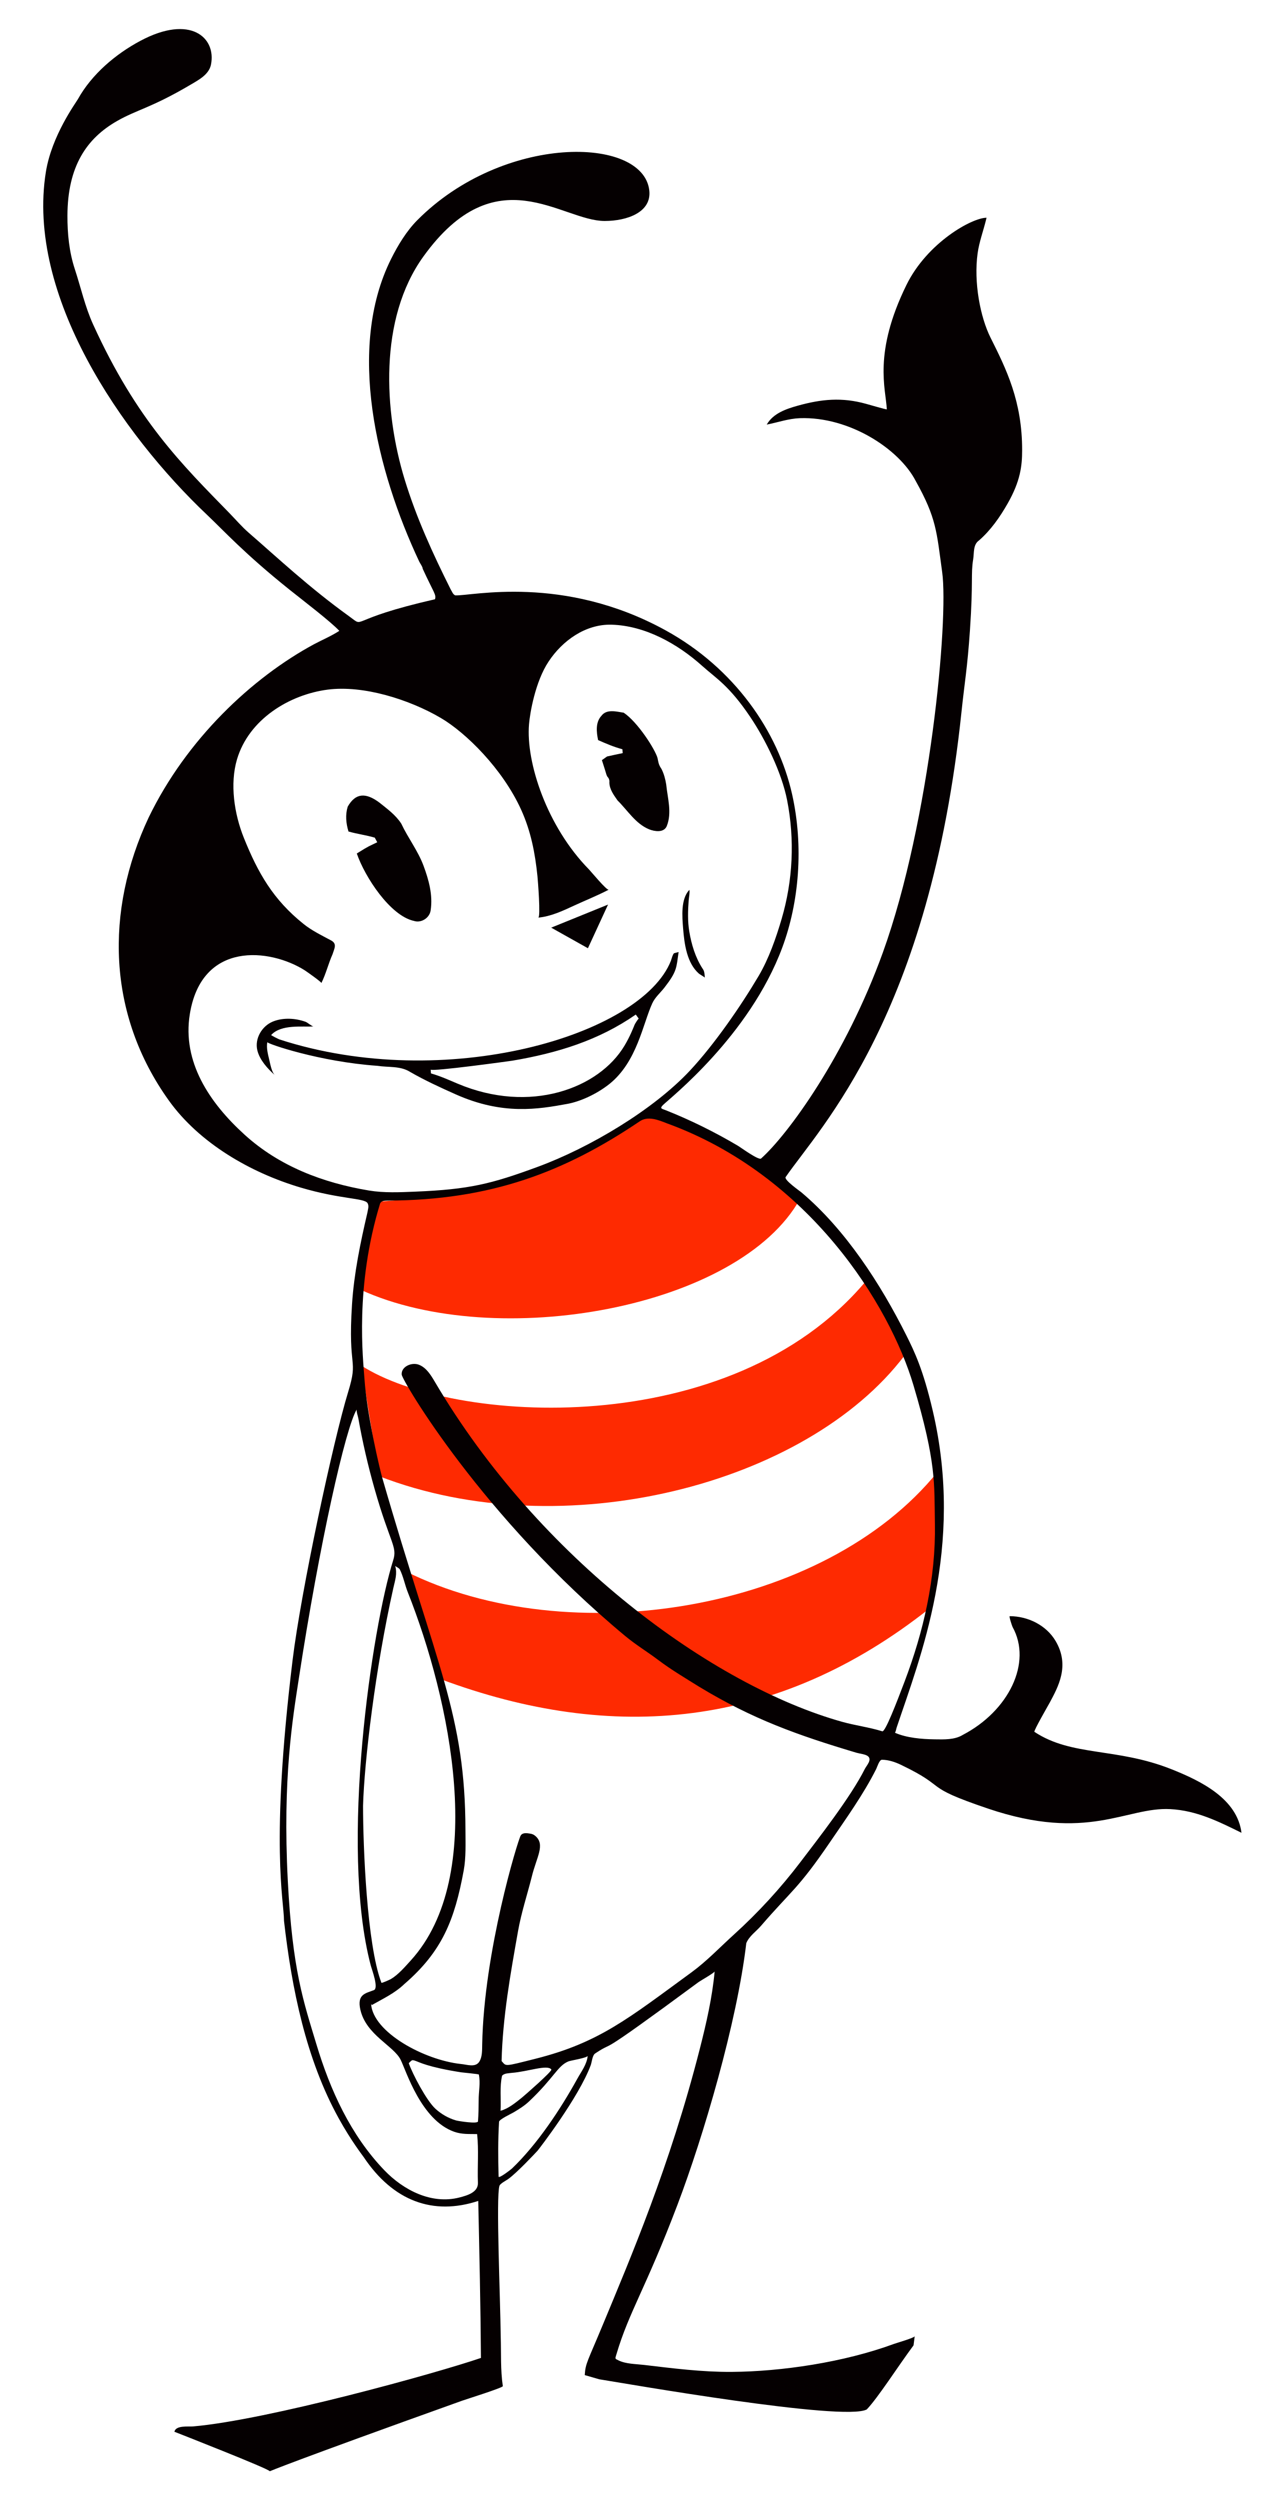
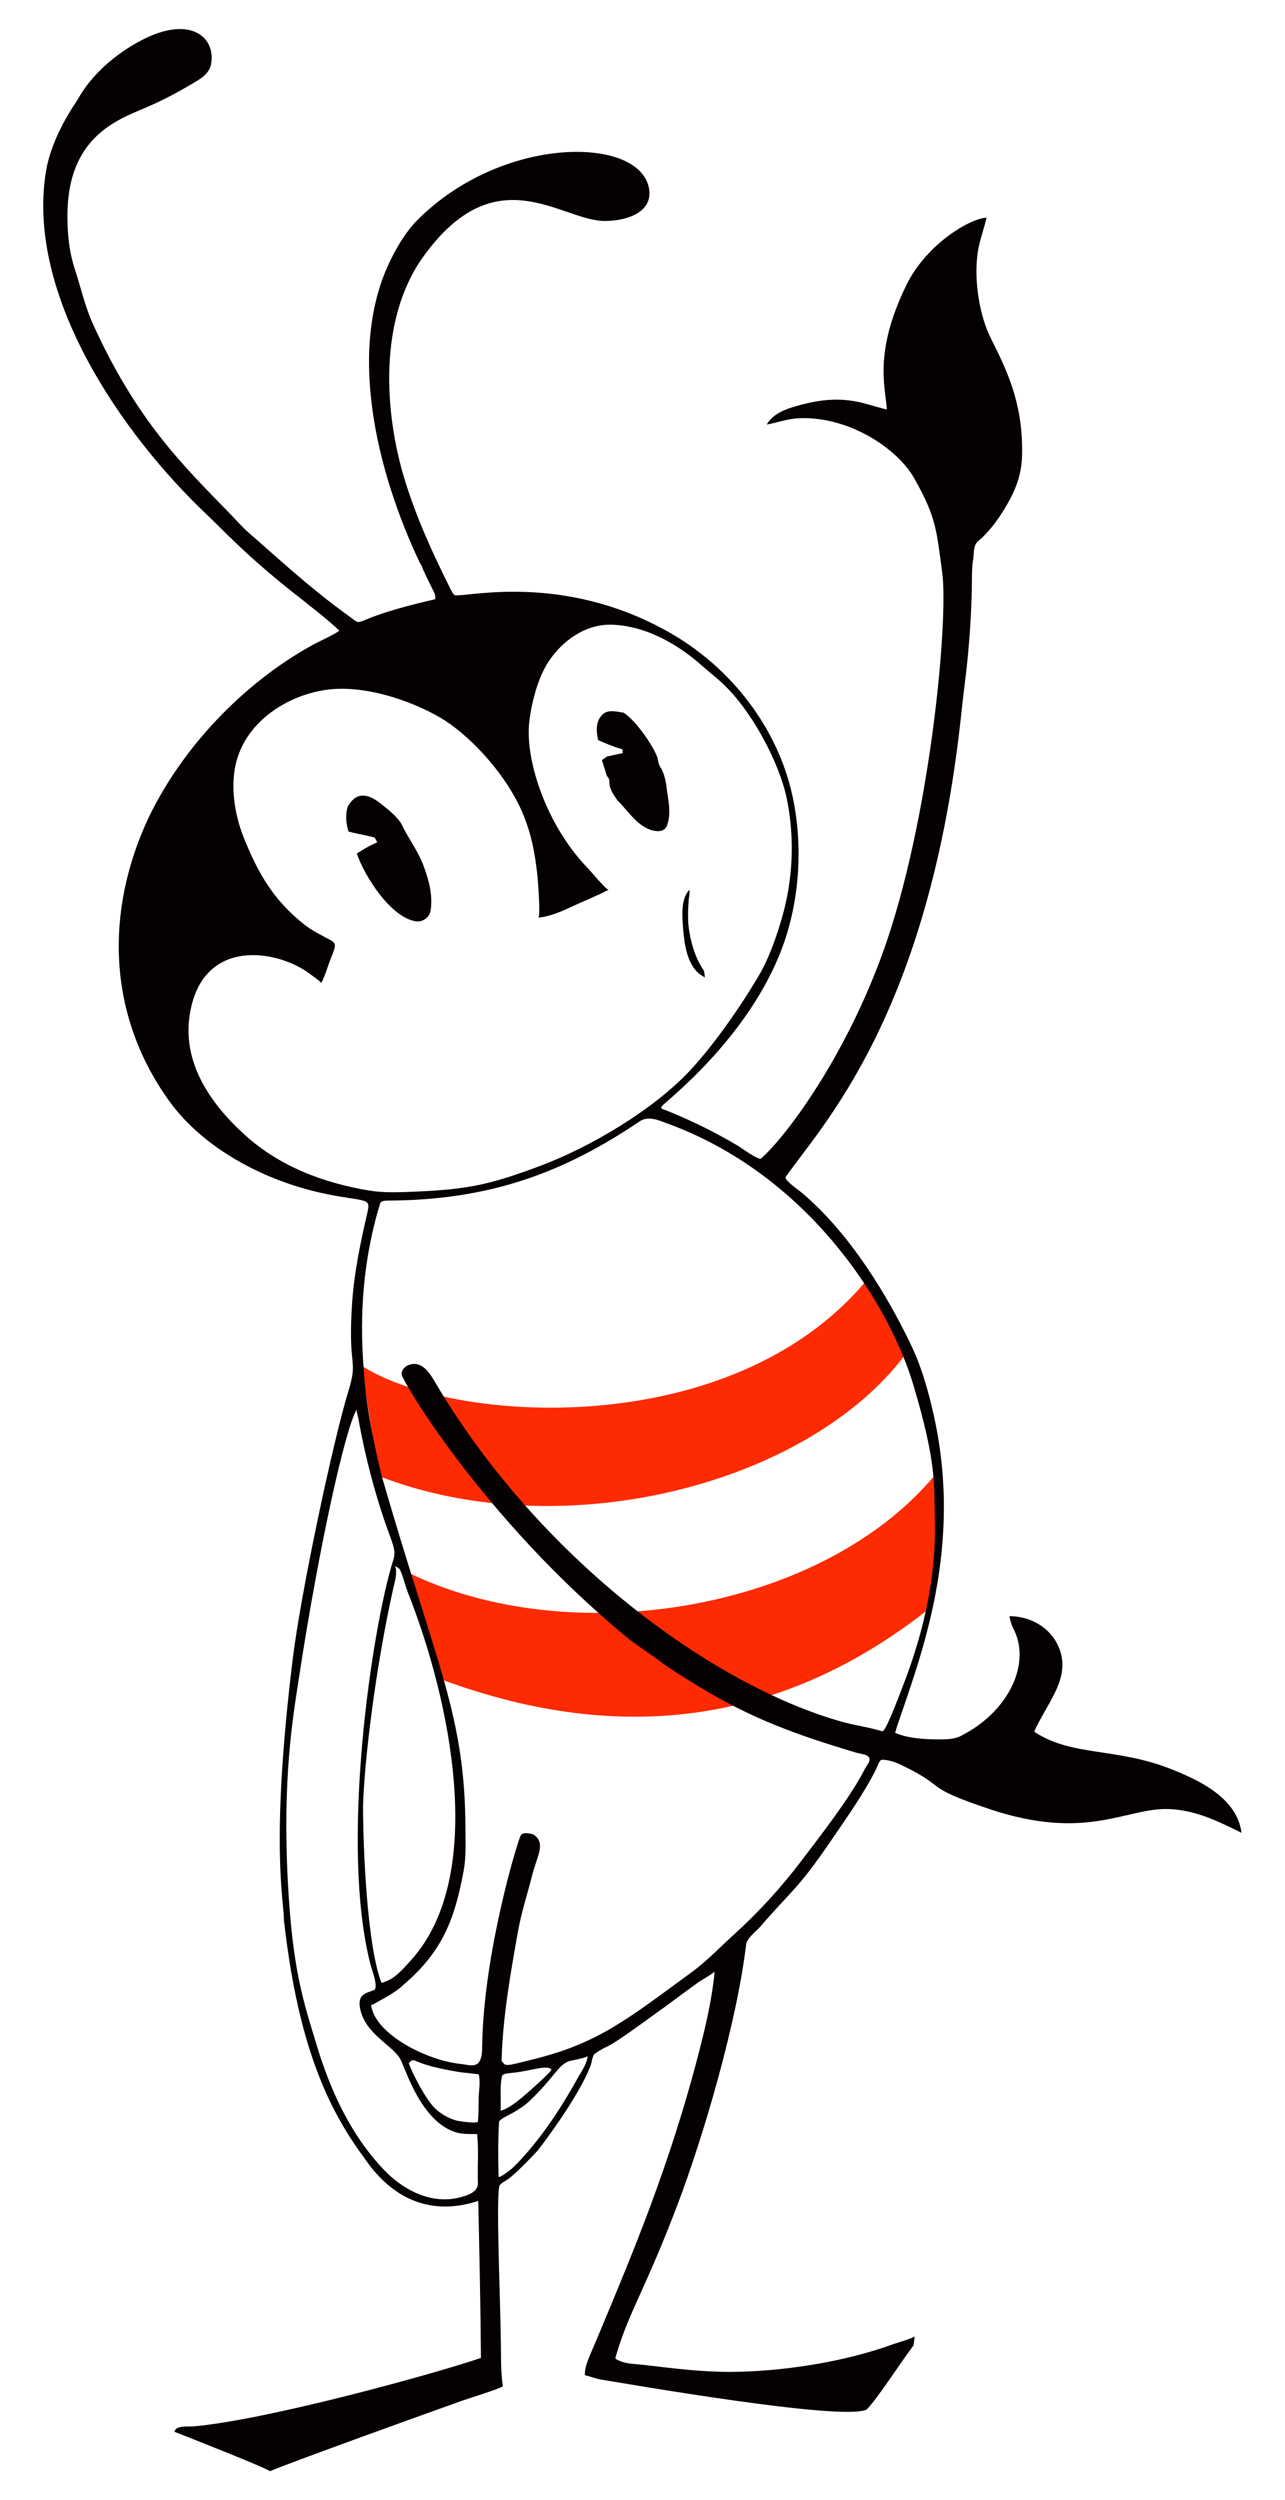
<svg xmlns="http://www.w3.org/2000/svg" version="1.1" id="Layer_1" x="0px" y="0px" viewBox="0 0 842 1638" enable-background="new 0 0 842 1638" xml:space="preserve">
  <g>
    <path fill="#FE2A01" d="M592.659,888.117c-64.181,84.603-223.962,125.67-344.246,78.993l-11.669-72.485   C295.989,933,478.659,944.893,567.301,839.42C580.015,855.384,588.499,871.615,592.659,888.117z" />
    <path fill="#FE2A01" d="M614.427,964.193c-74.28,92.008-242.139,118.489-348.51,65.303l22.441,70.465   c113.578,42.4,221.358,32.329,320.458-46.004C614.991,1026.611,616.583,996.523,614.427,964.193z" />
-     <path fill="#FE2A01" d="M524.214,785.449c-39.721,71.699-198.604,100.312-287.807,59.581c1.283-18.451,4.786-37.687,10.098-57.561   c29.959-3.03,61.028-1.181,99.638-17.504c41.404-17.504,66.65-33.325,81.798-40.731   C467.968,744.881,501.03,763.241,524.214,785.449z" />
    <g>
      <g>
        <path fill="#050001" d="M767.651,1159.11c-36.261-14.421-65.203-8.182-89.853-24.507c-0.705-0.467,9.358-17.866,10.119-19.296     c5.344-10.048,13.33-24.069,3.764-40.224c-6.16-10.403-18.111-16.215-30.047-16.264c-0.622-0.002,1.523,6.497,1.865,7.116     c12.986,23.477-2.635,55.071-32.699,70.709c-5.323,3.259-12.334,2.951-18.411,2.866c-8.392-0.117-18.321-0.929-25.995-4.32     c0.422-0.172,0.96-2.856,1.094-3.258c15.335-45.909,44.651-118.003,23.702-207.684c-6.306-26.993-11.955-38.702-17.243-49.276     c-16.876-33.748-39.949-69.459-68.908-93.874c-0.949-0.8-11.503-8.129-10.237-9.965     c22.615-32.799,94.369-105.561,115.252-305.047c1.982-18.936,3.836-28.501,5.509-53.19c2.207-32.566,0.485-36.54,2.118-46.497     c0.687-4.187-0.161-9.52,3.757-12.293c7.697-6.649,13.813-15.424,18.847-24.279c8.392-14.762,9.454-24.672,9.476-34.758     c0.068-32.328-10.483-53.409-20.701-73.845c-6.776-13.552-11.101-36.313-8.476-55.264c1.077-7.775,3.811-14.715,5.864-23.316     c-9.533,0-38.888,16.304-52.499,44.043c-21.956,44.747-13.495,68.055-12.859,81.515c0.013,0.269-12.533-3.338-13.58-3.63     c-15.817-4.417-29.209-3.116-44.729,1.19c-7.603,2.11-16.196,5.042-20.379,12.404c7.244-1.414,14.313-3.945,21.745-4.201     c32.404-1.115,65.01,20.136,75.86,41.108c13.639,24.428,13.684,33.031,17.364,59.847c4.275,31.154-7.856,163.082-38.841,249.007     c-24.502,67.945-62.391,119.515-79.83,135.062c-1.535,1.368-13.41-7.3-14.998-8.245c-15.393-9.156-31.602-17.098-47.443-23.381     c-2.543-1.009-4.188-1.008-1.91-3.337c3.95-4.039,56.627-45.077,78.261-103.301c10.971-29.528,14.095-66.069,6.418-100.362     c-9.214-41.161-37.772-82.602-82.909-107.413c-67.131-36.901-127.415-22.346-137.826-22.892c-1.602-0.714-2.1-2.572-2.976-3.905     c-11.717-23.434-22.497-46.918-30.17-72.036c-13.54-44.324-17.1-105.263,12.257-146.032     c47.832-66.426,90.36-23.278,118.83-23.312c14.533-0.018,30.923-5.626,29.204-20.127c-4.237-35.742-95.889-36.964-152.043,19.641     c-7.046,7.103-12.679,16.429-17.13,25.351c-29.237,58.6-9.534,138.796,18.433,198.272c0.542,1.153,2.269,3.443,2.269,4.682     c7.007,15.339,9.183,17.134,8.008,20.038c-59.042,13.369-44.933,19.257-56.142,11.176c-26.32-18.976-46.486-37.976-65.952-54.875     c-4.387-3.809-8.288-8.392-12.349-12.56c-31.255-32.081-60.806-60.837-89.501-123.775c-5.318-11.665-8.036-24.191-12.011-36.302     c-3.703-11.283-4.874-23.226-4.834-35.048c0.11-32.311,12.58-50.575,32.464-61.943c13.305-7.606,22.41-8.557,48.524-23.988     c5.059-2.99,11.775-6.514,13.076-13.02c3.53-17.647-13.428-33.048-46.202-15.585C75.781,35.376,60.144,48.63,51.065,64.927     c-1.423,2.559-17.167,23.838-21.005,47.705C17.09,193.29,79.385,284.074,135.803,337.426     c10.858,10.267,24.385,25.286,54.024,48.992c8.881,7.103,26.945,20.869,32.508,26.88c-5.278,3.447-11.122,5.857-16.669,8.819     c-40.489,21.899-83.433,62.116-108.283,113.52c-28.595,60.98-27.263,128.912,13.335,185.475     c19.884,27.703,53.229,47.116,86.338,56.929c26.338,7.806,41.892,6.75,43.819,10.247c1.091,1.979,0.148,4.214-0.162,6.274     c-4.606,19.813-8.751,39.705-10.057,60.01c-2.797,43.531,4.392,34.737-2.545,57.417c-9.711,31.745-30.884,130.307-36.409,175.748     c-14.738,121.217-5.615,157.421-5.615,170.655c5.054,44.364,14.372,90.585,35.883,129.47     c8.256,14.924,15.638,24.293,16.306,25.293c19.326,28.947,45.541,38.491,75.097,28.767c0.733,34.274,1.533,68.581,1.759,102.863     c-29.263,10.057-140.26,40.715-188.573,44.867c-3.19,0.274-11.315-0.873-12.298,3.485c1.674,0.665,62.508,24.483,62.508,25.892     c0,0,13.678-5.989,126.003-46.213c2.67-0.956,26.851-8.528,26.7-9.544c-1.589-10.745-1.023-21.651-1.373-32.463     c-0.27-25.281-3.171-91.521-0.835-98.79c0.473-1.474,4.407-3.479,5.735-4.432c5.789-4.157,17.666-16.856,19.215-18.538     c0.877-1,27.041-34.899,34.874-56.078c0.73-1.973,1.009-6.418,2.894-7.664c15.362-10.156-5.035,6.969,67.884-46.837     c0.938-0.692,10.413-6.093,10.413-6.914c-1.589,17.181-5.48,34.052-9.735,50.748c-19.593,76.884-45.626,137.51-63.427,180.474     c-10.068,24.299-11.491,25.383-11.962,33.251c3.151,0.902,6.288,1.831,9.452,2.733c17.096,2.746,160.592,27.841,175.35,19.766     c7.499-7.88,20.356-28.114,30.645-41.983c0.283-2.006,0.525-4.012,0.768-5.992c-0.126,1.034-11.907,4.429-13.354,4.963     c-33.12,12.21-74.105,18.183-106.558,18.415c-19.412,0.139-38.772-2.354-57.528-4.573c-5.206-0.616-11.758-0.581-16.537-2.913     c-2.65-1.293-2.397-0.929-1.427-4.197c8.291-27.937,19.089-42.833,39.94-97.77c17.06-44.948,39.027-119.581,45.108-171.451     c1.925-4.659,6.409-7.594,9.627-11.324c20.052-23.241,24.276-24.102,45.195-54.807c10.51-15.427,21.95-31.313,30.333-48.005     c0.562-1.119,2.013-6.036,3.724-6.01c4.376,0.067,8.577,1.468,12.509,3.353c32.119,15.4,12.518,13.591,56.912,28.626     c65.529,22.193,90.667-1.141,119.488,0.37c17.213,0.903,31.571,8.056,46.695,15.513     C810.654,1178.464,787.108,1166.848,767.651,1159.11z M160.274,743.391c-23.227-21.103-40.925-47.81-35.904-78.944     c7.758-48.109,52.465-43.141,75.294-28.77c1.216,0.766,11.187,7.821,10.917,8.364c3.03-6.073,4.578-12.738,7.338-18.918     c1.098-3.631,3.172-6.782-0.978-9.011c-6.153-3.306-12.484-6.34-17.967-10.722c-20.033-16.01-29.963-33.562-39.171-56.429     c-6.347-15.762-9.259-35.413-4.503-51.489c7.744-26.18,34.234-42.393,59.392-45.662c23.443-3.046,53.47,6.442,74.083,18.52     c16.424,9.623,40.482,33.263,52.69,60.121c6.379,14.032,9.148,28.349,10.698,43.567c0.259,2.542,2.219,27.011,0.524,27.153     c8.375-0.762,16.161-4.49,23.694-7.964c7.505-3.461,15.145-6.506,22.488-10.321c-1.23,0.639-11.806-12.134-13.022-13.373     c-27.443-27.965-41.298-69.958-39.207-95.024c0.599-7.214,4.058-27.923,12.838-41.093c9.062-13.75,24.319-24.621,41.265-24.137     c22.03,0.63,43.258,12.537,59.402,27.026c8.988,8.067,17.605,12.821,31.408,33.351c10.114,15.044,20.656,36.542,24.198,54.563     c5.078,25.834,3.828,52.692-3.62,77.947c-3.703,12.557-8.385,25.999-15.063,37.297c-11.649,19.708-28.975,44.776-44.831,61.789     c-24.195,25.959-65.947,50.716-99.877,63.205c-30.441,11.205-44.699,14.799-80.388,16.263c-9.993,0.41-20.311,0.906-30.221-0.746     C211.54,774.918,183.037,764.073,160.274,743.391z M313.154,1429.865c0.377,6.422-7.015,8.469-11.957,9.762     c-18.404,4.815-36.868-4.785-49.367-17.809c-22.113-23.044-35.48-52.493-44.569-82.734     c-8.437-28.071-15.637-48.174-18.678-106.996c-3.487-67.447,3.306-106.708,7.223-132.376     c13.474-88.295,30.765-164.926,37.985-176.377c-0.503,0.798,0.819,4.827,0.997,5.829c2.755,15.524,6.295,30.913,10.601,46.088     c10.235,36.073,15.094,37.914,12.267,46.867c-13.75,43.538-35.426,187.352-14.665,265.73c0.616,2.325,5.297,14.679,2.007,15.974     c-5.382,2.117-11.217,2.606-8.858,12.87c3.811,16.586,21.803,23.514,26.399,32.775c3.653,7.361,13.375,39.433,35.001,47.121     c5.097,1.812,9.807,1.451,15.091,1.541C313.774,1408.631,312.764,1419.295,313.154,1429.865z M258.92,1025.889     c0.087,0.272,2.598,1.398,3.043,2.279c2.317,4.591,3.304,10.089,5.209,14.892c27.769,70.027,52.491,185.8,1.993,241.32     c-3.769,4.143-8.172,9.318-13.009,12.177c-0.571,0.338-6.231,2.959-6.231,2.418c-9.529-24.811-12.035-89.339-12.035-115.955     c0.815-28.987,8.029-89.89,19.86-142.703C258.846,1035.426,260.479,1030.864,258.92,1025.889z M313.639,1375.953     c-0.04,4.605-0.081,9.237-0.431,13.855c-0.14,1.852-12.977-0.216-14.342-0.609c-5.002-1.437-9.633-4.093-13.478-7.59     c-5.991-5.448-15.075-22.904-17.528-29.865c-0.05-0.141,1.771-1.862,2.142-1.968c0.833-0.236,1.987,0.328,2.763,0.576     c1.675,0.536,7.559,3.899,29.379,7.312c0.825,0.129,11.543,1.145,11.602,1.418     C314.945,1364.669,313.599,1370.311,313.639,1375.953z M378.27,1361.909c-11.067,20.057-26.213,42.926-42.841,58.823     c-0.425,0.406-8.684,6.878-8.729,5.242c-0.323-11.97-0.431-23.98,0.31-35.924c0.097-1.564,8.164-5.325,9.642-6.208     c3.525-2.107,7.036-4.289,10.032-7.126c16.613-15.734,18.602-23.285,25.835-26.225c1.42-0.577,12.453-2.292,12.565-3.649     C384.584,1352.47,380.922,1357.102,378.27,1361.909z M329.002,1359.849c1.67-1.71,4.228-1.468,6.396-1.831     c10.232-0.724,23.511-5.72,25.875-2.169c0.688,1.056-17.645,17.084-19.193,18.315c-4.263,3.391-8.859,7.292-14.101,8.71     C328.437,1375.239,327.292,1367.214,329.002,1359.849z M551.837,1128.042c-84.992-23.748-198.76-107.117-266.835-222.638     c-2.65-4.497-5.579-9.342-10.43-11.269s-11.826,1.268-11.355,6.466c0.355,3.919,52.682,93.374,146.514,171.27     c6.886,5.716,14.454,10.285,21.64,15.702c8.63,6.506,17.898,11.95,27.057,17.674c34.718,20.981,63.763,31.413,102.777,43.055     c2.003,0.598,5.851,0.931,7.467,2.228c2.928,2.35-0.875,6.135-2.015,8.416c-9.165,18.336-30.582,45.723-42.301,61.138     c-12.878,16.94-27.626,33.004-43.388,47.279c-9.164,8.299-17.895,17.526-27.877,24.811     c-41.259,30.115-60.405,46.082-102.335,56.635c-20.96,5.275-18.9,4.965-22.091,1.465c0.718-28.735,5.794-56.994,10.799-85.218     c2.128-11.997,5.965-23.577,8.941-35.358c3.085-12.928,9.117-21.134,2.359-26.905c-1.086-0.927-2.062-1.306-3.408-1.51     c-2.072-0.314-4.91-0.823-6.175,1.264c-1.864,3.075-24.163,76.154-25.226,137.02c-0.06,3.418,0.083,7.706-1.701,10.823     c-2.542,4.442-8.161,2.157-12.291,1.813c-23.853-2.55-57.651-20.723-58.838-39.469l0.458,0.889     c7.392-4.174,15.202-7.85,21.382-13.801c24.655-21.305,32.9-41.772,38.884-74.428c1.557-8.495,1.156-17.648,1.14-26.296     c-0.144-75.862-18.408-105.776-54.511-230.909c-1.291-4.476-9.989-40.357-11.661-64.873c-0.862-12.639-6.472-60.427,10.26-114.88     c0.848-1.777,2.841-1.804,4.524-1.872c68.269-0.156,116.568-18.938,165.373-51.799c5.467-3.905,12.401-1.037,17.962,1.158     c93.08,33.79,146.003,118.942,161.621,171.651c15.104,50.973,13.566,64.023,14.039,90.785     c0.625,35.386-7.378,70.385-19.878,103.335c-5.324,14.035-12.679,33.156-14.608,32.553     C569.605,1131.601,560.469,1130.454,551.837,1128.042z" />
        <path fill="#050001" d="M399.288,512.572c0.027,4.484,2.881,8.308,5.359,11.835c6.611,6.517,11.755,15.215,20.655,18.904     c3.662,1.454,9.654,2.41,11.58-2.06c3.555-8.819,0.538-18.298-0.35-27.333c-0.579-3.541-1.495-7.096-3.164-10.274     c-1.989-2.839-2.005-4.779-2.518-7.015c-1.46-5.47-12.925-23.545-22.163-29.703c-4.753-0.727-11.189-2.585-14.609,2.033     c-3.959,4.295-3.272,10.637-2.168,15.915c5.184,2.289,10.408,4.538,15.915,5.978c0.054,0.633,0.162,1.912,0.215,2.545     c-3.42,0.741-6.867,1.414-10.274,2.208c-1.131,0.781-2.262,1.575-3.366,2.397c3.675,11.303,2.543,8.804,3.595,10.853     C399.019,509.893,399.449,511.132,399.288,512.572z" />
        <path fill="#050001" d="M245.562,548.779c0.404,0.754,1.212,2.262,1.629,3.016c-5.67,2.816-4.423,1.757-13.397,7.365     c5.327,15.493,21.965,40.893,37.513,44.191c4.766,1.562,10.3-2.073,10.893-7.042c1.508-9.95-1.252-19.874-4.686-29.138     c-3.649-9.816-10.166-18.15-14.582-27.576c-3.622-5.615-9.116-9.6-14.246-13.72c-9.031-6.773-15.697-6.411-20.83,2.572     c-1.67,5.359-1.131,11.014,0.498,16.319C234.023,546.382,239.907,547.123,245.562,548.779z" />
        <path fill="#050001" d="M461.804,640.513c-0.108-2.087-0.121-4.282-1.481-5.992c-4.697-7.252-7.234-15.769-8.66-24.228     c-1.129-6.696-0.907-13.643-0.405-20.416c0.159-2.146,0.838-4.84,0.462-6.92c-5.755,6.046-4.725,17.613-4.106,25.398     c0.814,10.227,2.464,22.589,10.373,29.525C458.417,638.258,461.79,640.235,461.804,640.513z" />
-         <path fill="#050001" d="M268.789,702.303c9.627,5.52,19.699,10.152,29.824,14.663c30.871,13.753,54.025,9.732,73.16,6.24     c8.163-1.49,18.922-6.191,27.529-13.026c18.133-14.513,21.908-39.348,28.101-52.849c1.831-3.993,5.294-6.876,7.947-10.289     c8.43-10.843,7.788-12.964,9.314-23.333c-0.714,0.188-2.128,0.552-2.841,0.741c-0.915,0.242-1.921,4.266-2.236,5.059     c-19.397,48.949-148.009,86.697-256.489,51.467c-0.462-0.15-5.595-2.68-5.411-2.883c6.553-7.248,20.753-5.123,27.683-5.642     c-0.789,0.059-3.981-2.596-5.055-2.99c-6.642-2.435-14.774-2.905-21.416-0.234c-7.238,2.91-12.161,11.161-10.274,18.923     c1.545,6.357,6.766,12.044,11.526,16.28c-2.119-1.886-3.069-7.392-3.72-10.124c-0.884-3.708-1.973-7.723-1.27-11.547     c-0.184,1,34.124,12.848,72.165,15.504C254.503,699.394,262.379,698.196,268.789,702.303z M335.759,694.893     c29.349-4.967,56.445-13.25,80.847-30.213c0.653,0.906,1.305,1.811,1.958,2.717c-0.233-0.324-2.489,3.36-2.686,3.835     c-0.936,2.256-3.032,7.743-6.698,13.874c-16.783,28.07-61.917,44.878-109.341,24.834c-5.735-2.424-11.433-4.997-17.438-6.695     c-0.054-0.633-0.162-1.899-0.216-2.531C282.325,702.305,334.759,695.063,335.759,694.893z" />
      </g>
-       <polygon fill="#050001" points="398.432,592.622 361.175,607.746 385.234,621.239   " />
    </g>
  </g>
</svg>